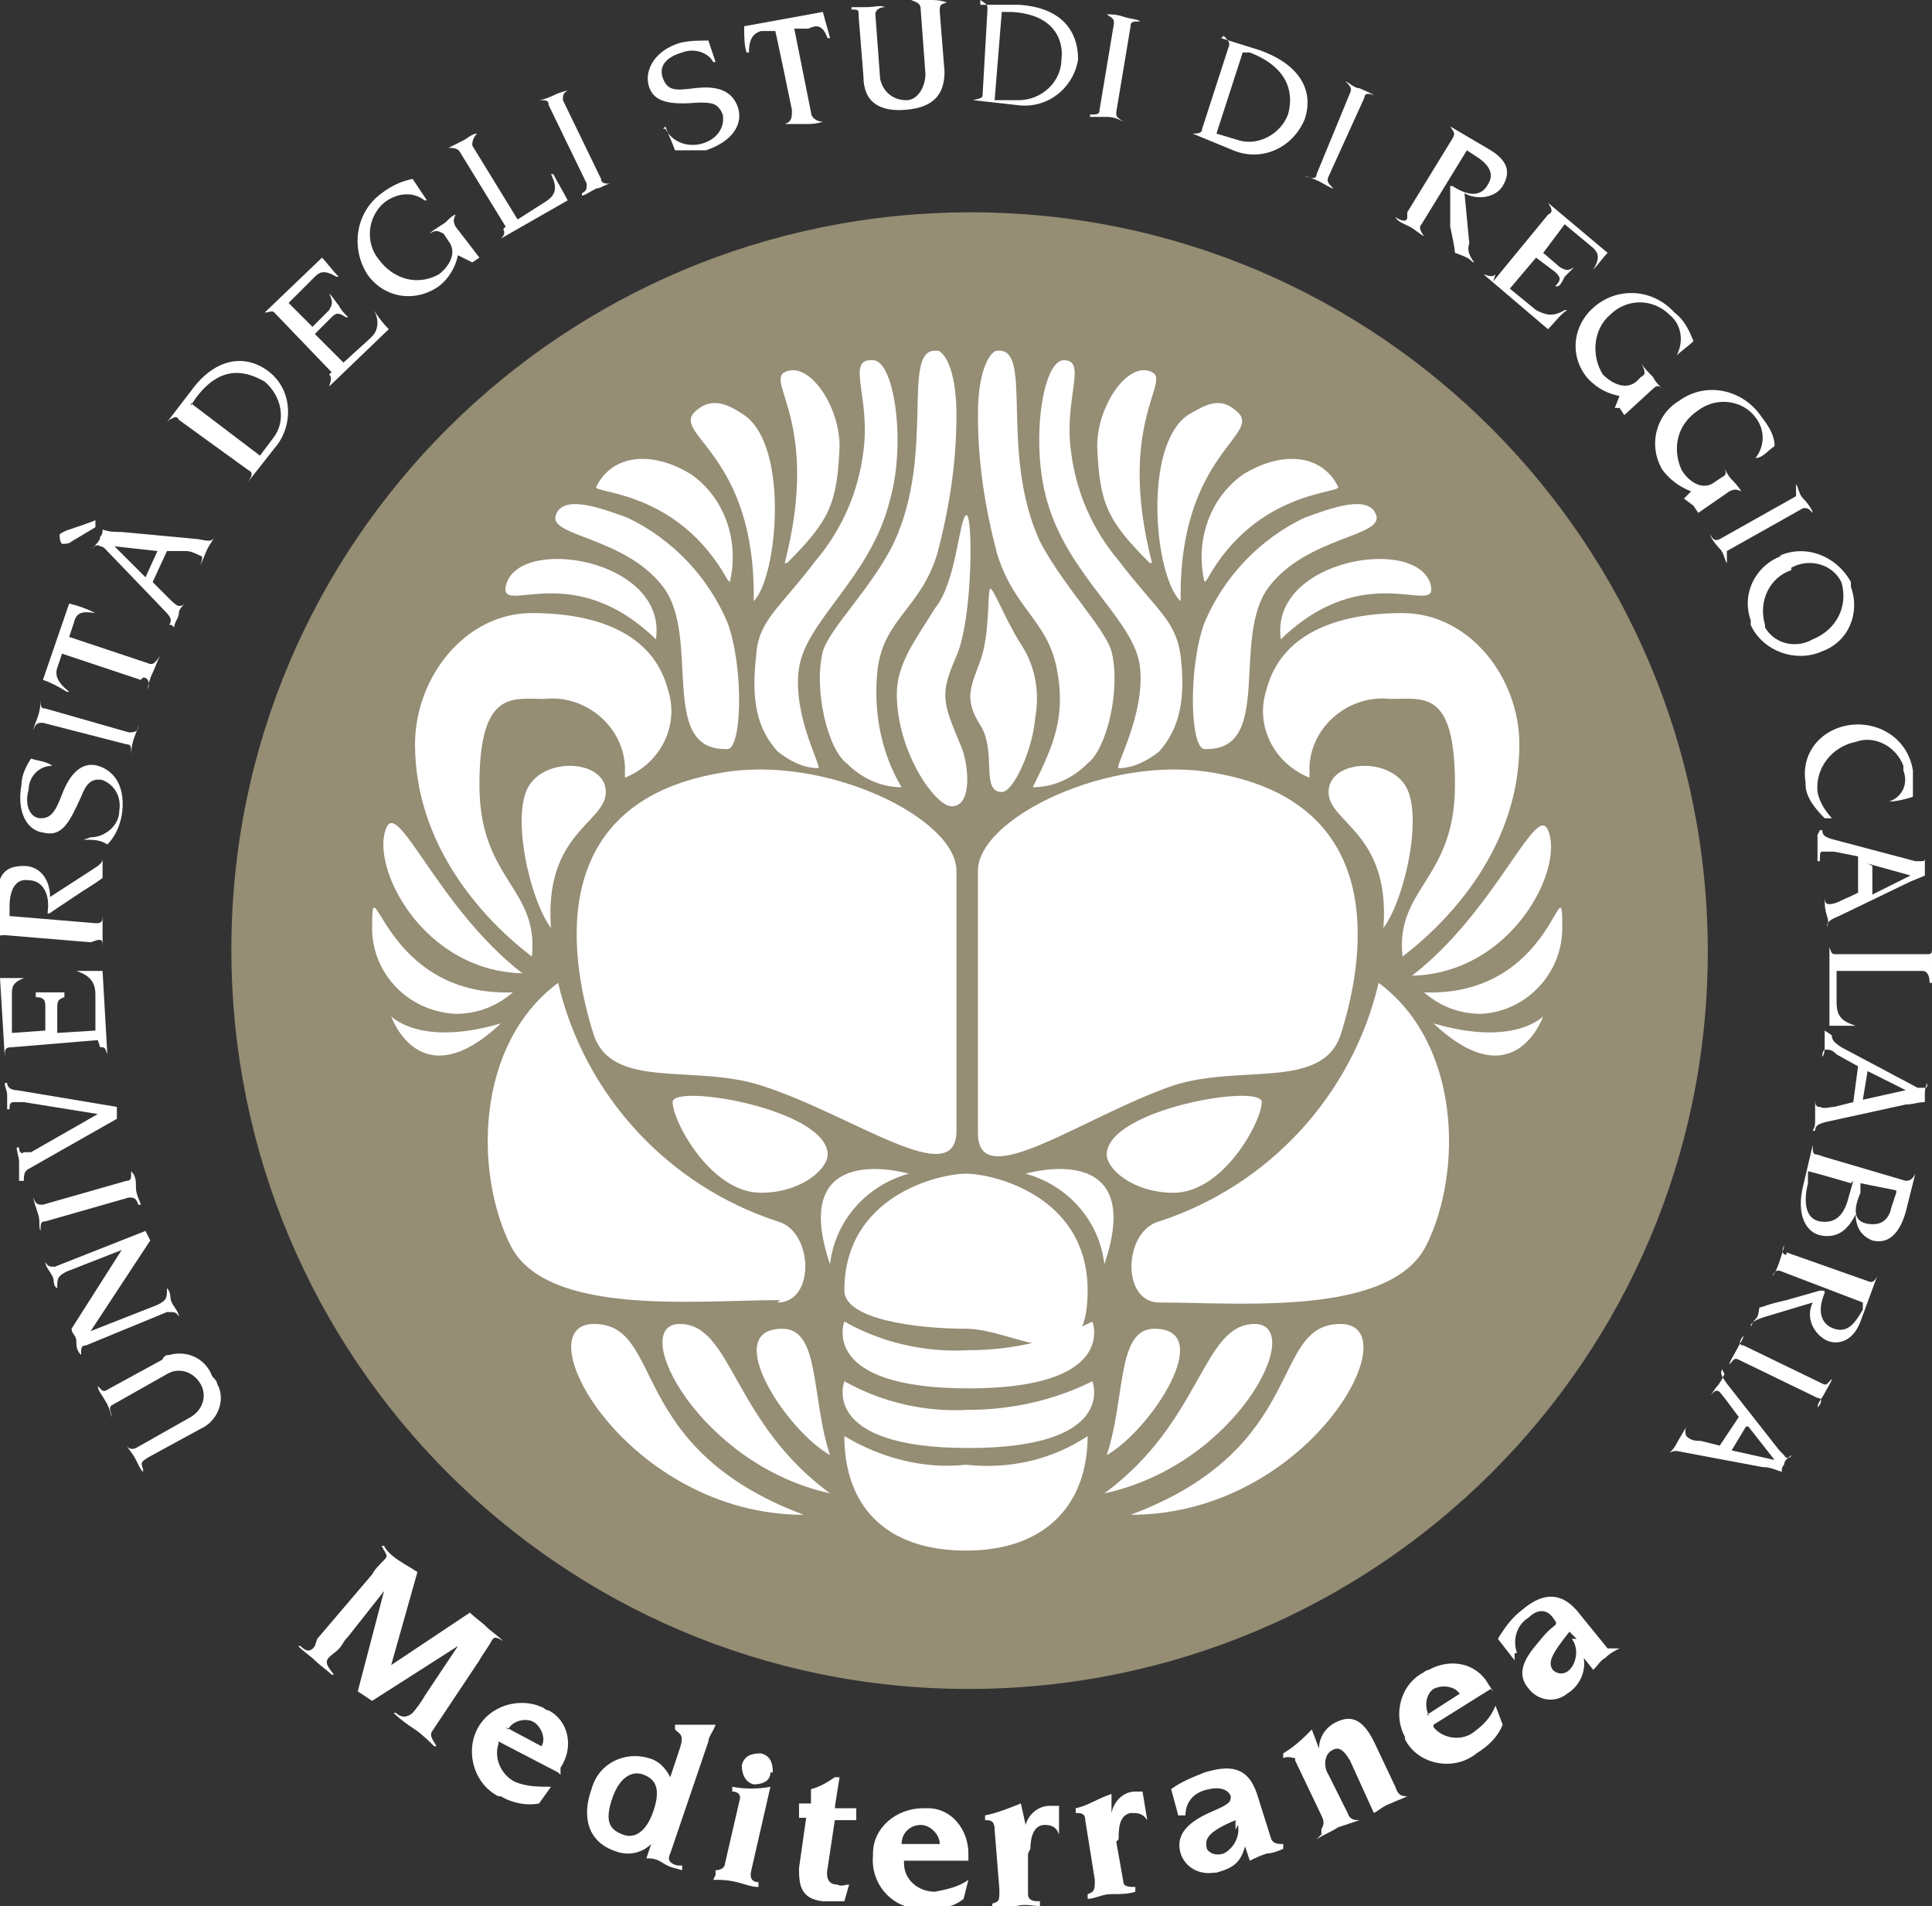
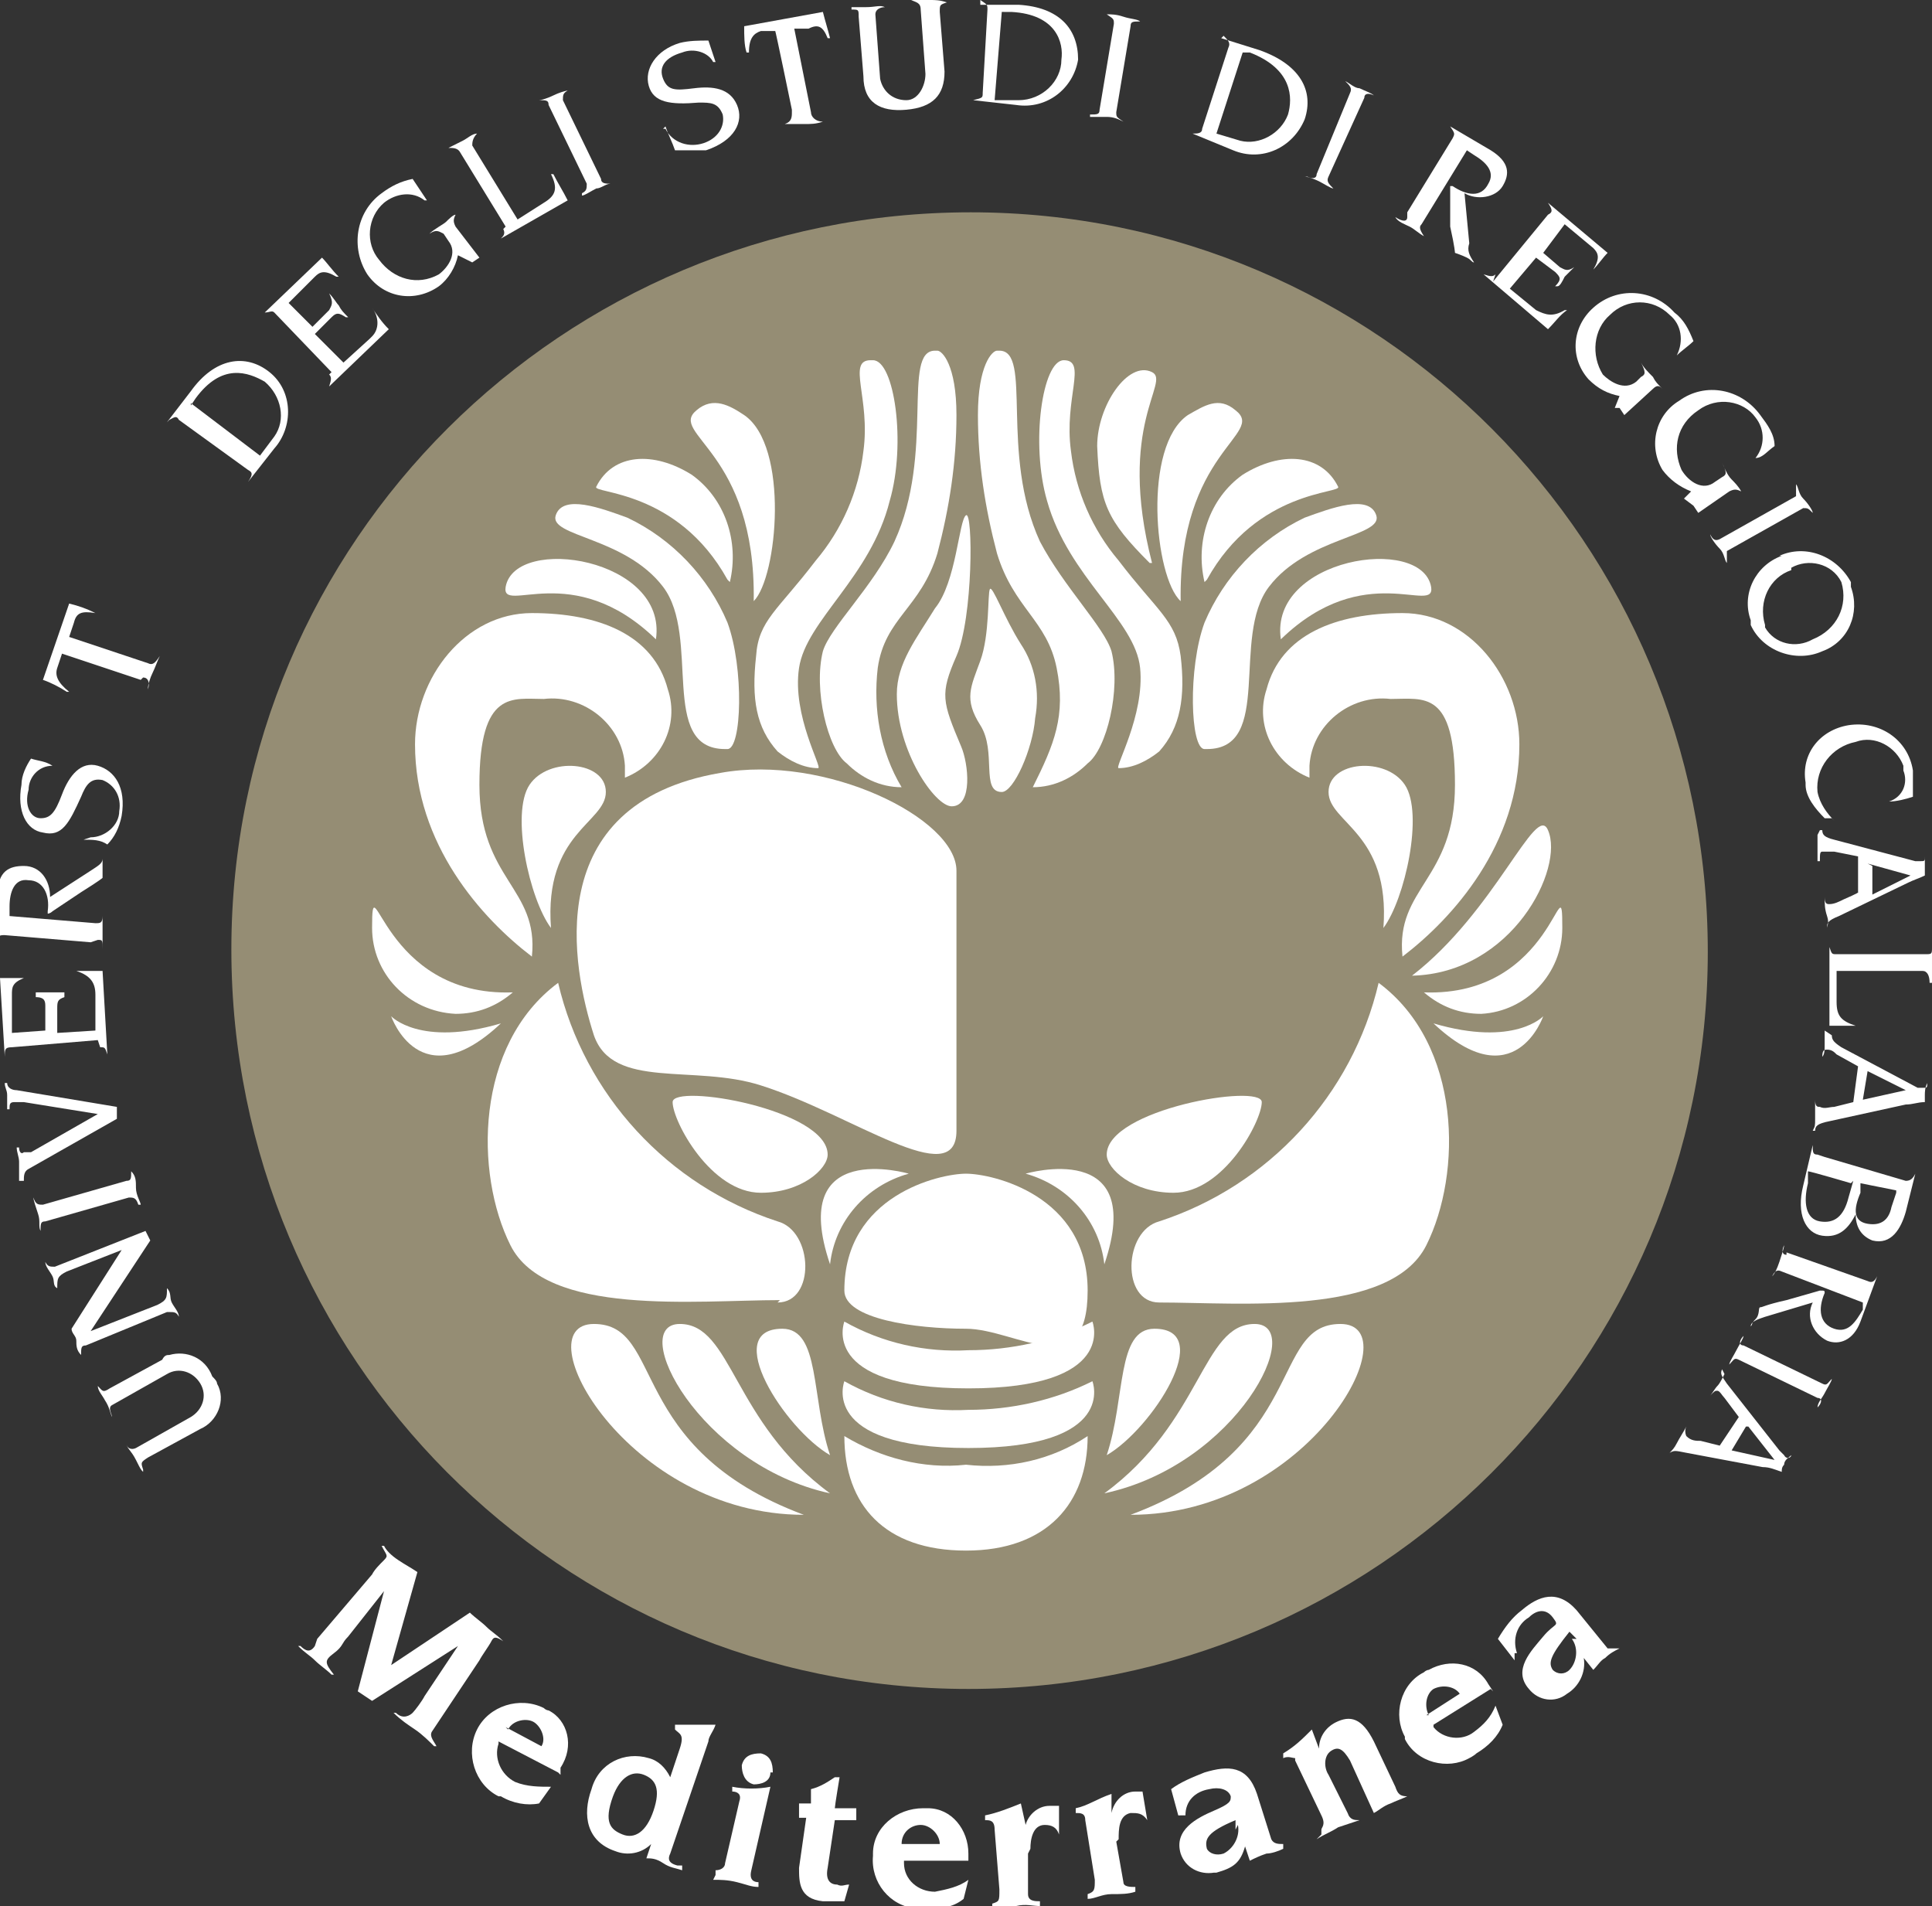
<svg xmlns="http://www.w3.org/2000/svg" id="Livello_1" data-name="Livello 1" version="1.1" viewBox="0 0 81 79.9">
  <rect x="0" y="0" width="81" height="79.9" fill="#333333" stroke="none" />
  <defs>
    <style>
      .cls-1 {
        fill-rule: evenodd;
      }

      .cls-1, .cls-2, .cls-3 {
        stroke-width: 0px;
      }

      .cls-1, .cls-3 {
        fill: #fff;
      }

      .cls-2 {
        fill: #958d74;
      }
    </style>
  </defs>
  <g id="OBJECTS">
    <g>
      <path class="cls-2" d="M9.7,39.8c0-17.1,13.9-30.9,31-30.9,17.1,0,30.9,13.9,30.9,31,0,17.1-13.9,30.9-31,30.9-17.1,0-30.9-13.9-30.9-31,0,0,0,0,0,0" />
      <g>
        <path class="cls-1" d="M15.6,38.9c0,1.9,1.5,3.5,3.5,3.6.9,0,1.7-.3,2.4-.9-5.5.2-5.9-5.7-5.9-2.7" />
        <path class="cls-3" d="M39.9,33.8c-.7,0-2.3-2.3-2.3-4.7,0-1.3.8-2.3,1.6-3.6.9-1.1,1-3.7,1.3-3.9s.3,4.3-.4,5.9-.6,1.9.2,3.8c.3.7.5,2.5-.4,2.5" />
        <path class="cls-3" d="M42,33.2c.5,0,1.3-1.8,1.4-3.1.2-1.1,0-2.2-.6-3.1-.7-1.1-1.2-2.5-1.3-2.3s0,1.9-.4,3-.7,1.6,0,2.7,0,2.8.9,2.8" />
        <path class="cls-3" d="M40.5,49.2c1.1,0,5.1.9,5.1,4.9s-3,1.6-5.1,1.6-5.1-.4-5.1-1.6c0-4,4-4.9,5.1-4.9" />
        <path class="cls-1" d="M65.5,38.9c0,1.9-1.5,3.5-3.4,3.6-.9,0-1.7-.3-2.4-.9,5.5.2,5.8-5.7,5.8-2.7" />
        <path class="cls-3" d="M40.6,56.6c1.8,0,3.6-.4,5.2-1.2,0,0,1.1,2.8-5.2,2.8s-5.2-2.8-5.2-2.8c1.6.9,3.4,1.3,5.2,1.2" />
        <path class="cls-3" d="M40.6,59.1c1.8,0,3.6-.4,5.2-1.2,0,0,1.1,2.8-5.2,2.8s-5.2-2.8-5.2-2.8c1.6.9,3.4,1.3,5.2,1.2" />
        <path class="cls-3" d="M40.5,65c-3.4,0-5.1-1.9-5.1-4.8,1.5.9,3.3,1.4,5.1,1.2,1.8.2,3.6-.2,5.1-1.2,0,2.8-1.7,4.8-5.1,4.8" />
-         <path class="cls-1" d="M21.9,40.8c-3.5-2.7-5.2-7.3-5.7-6.1-.7,1.6,1.5,6,5.7,6.1" />
-         <path class="cls-3" d="M41,47.5v-11c0-2.2,5.5-4.9,9.9-4.1,7.6,1.3,6.2,8.2,5.3,11-.8,2.3-4.2,1.2-7,2.1-3.8,1.3-8.2,4.6-8.2,2" />
        <path class="cls-3" d="M40.1,47.5v-11c0-2.2-5.5-4.9-9.9-4.1-7.6,1.3-6.2,8.2-5.3,11,.8,2.3,4.2,1.2,7,2.1,3.8,1.2,8.2,4.5,8.2,1.9" />
        <path class="cls-3" d="M31.9,50c1.7,0,2.8-1,2.8-1.6,0-1.9-6.5-3-6.5-2.2s1.6,3.8,3.7,3.8" />
        <path class="cls-3" d="M32.6,54.6c1.6,0,1.5-3,0-3.4-4.6-1.5-8.1-5.3-9.2-10-3.5,2.6-3.5,8-2,11s7.8,2.3,11.3,2.3" />
        <path class="cls-1" d="M34.8,53c-1.8-5.3,3.3-3.8,3.3-3.8-1.8.5-3.1,2-3.3,3.8" />
        <path class="cls-3" d="M39.2,14.7c-1.4,0,0,4.3-1.7,8-.9,1.9-2.7,3.6-3,4.6-.4,1.6.2,4.1,1,4.7.6.6,1.4,1,2.3,1-.9-1.5-1.2-3.3-1-5,.3-2.1,1.8-2.5,2.5-4.8.5-1.9.8-3.8.8-5.8,0-2.1-.6-2.7-.8-2.7" />
-         <path class="cls-3" d="M33,23.6c1.8-1.8,2.1-2.5,2.2-4.9,0-1.7-1.3-3.6-2.3-3.1-.8.4,1.5,2.2,0,8" />
        <path class="cls-3" d="M31.6,25.2c.1-6.3-3.6-7-2.4-8,.7-.6,1.4-.2,2,.2,1.9,1.3,1.4,6.8.4,7.8" />
        <path class="cls-3" d="M30.5,24.3c-2.1-3.8-5.7-3.6-5.5-3.9.7-1.4,2.4-1.5,4-.5,1.4,1,2,2.8,1.6,4.5" />
        <path class="cls-1" d="M27.5,26.8c-3.5-3.4-6.5-1-6.3-2.2.4-2.2,6.8-1.2,6.3,2.2" />
        <path class="cls-3" d="M26.2,32.6c1.5-.6,2.3-2.2,1.8-3.7-.6-2.3-2.9-3.2-5.7-3.2s-4.9,2.7-4.9,5.5c0,4.2,2.8,7.3,4.9,8.9.3-2.9-2.2-3.2-2.2-7.2s1.4-3.6,2.7-3.6c1.7-.2,3.3,1.1,3.4,2.8,0,.2,0,.4,0,.6" />
        <path class="cls-3" d="M23.1,38.9c-.9-1.2-1.7-4.8-.9-6s3.2-1,3.2.3-2.6,1.7-2.3,5.7" />
        <path class="cls-3" d="M49.2,50c-1.7,0-2.8-1-2.8-1.6,0-1.9,6.5-3,6.5-2.2s-1.6,3.8-3.7,3.8" />
        <path class="cls-3" d="M48.6,54.6c-1.6,0-1.5-3,0-3.4,4.6-1.5,8.1-5.3,9.2-10,3.5,2.6,3.5,8,2,11s-7.8,2.4-11.2,2.4" />
        <path class="cls-1" d="M46.3,53c1.8-5.3-3.3-3.8-3.3-3.8,1.8.5,3.1,2,3.3,3.8" />
        <path class="cls-3" d="M41.9,14.7c1.4,0,0,4.3,1.7,8,1,1.9,2.7,3.6,3,4.6.4,1.6-.2,4.1-1,4.7-.6.6-1.4,1-2.3,1,.9-1.8,1.4-3,1-5s-1.8-2.5-2.5-4.8c-.5-1.9-.8-3.8-.8-5.8,0-2.1.6-2.7.8-2.7" />
        <path class="cls-3" d="M44.6,15.1c1,0,0,1.6.3,3.8.2,1.7.9,3.3,2,4.6,1.6,2.1,2.4,2.5,2.6,4,.2,1.7,0,3-.9,4-.5.4-1.1.7-1.7.7-.2,0,1.1-2.2.9-4.2s-3-3.8-3.9-7c-.7-2.4-.2-5.9.7-5.9" />
        <path class="cls-3" d="M48.2,23.6c-1.8-1.8-2.1-2.5-2.2-4.9,0-1.7,1.3-3.6,2.3-3.1.8.4-1.5,2.2,0,8" />
        <path class="cls-3" d="M49.5,25.2c-.1-6.3,3.6-7,2.3-8-.7-.6-1.3-.2-2,.2-1.9,1.3-1.4,6.8-.3,7.8" />
        <path class="cls-3" d="M50.6,24.3c2.1-3.8,5.7-3.6,5.5-3.9-.7-1.4-2.4-1.5-4-.5-1.4,1-2,2.8-1.6,4.5" />
        <path class="cls-3" d="M50.6,31.4c2.8,0,1-4.7,2.6-6.8s4.8-2.1,4.5-3-1.9-.3-3,.1c-1.9.9-3.4,2.5-4.2,4.4-.7,1.9-.6,5.3,0,5.3" />
        <path class="cls-1" d="M53.7,26.8c3.5-3.4,6.5-1,6.3-2.2-.4-2.2-6.8-1.2-6.3,2.2" />
        <path class="cls-3" d="M54.9,32.6c-1.5-.6-2.3-2.2-1.8-3.7.6-2.3,2.9-3.2,5.7-3.2s4.9,2.7,4.9,5.5c0,4.2-2.8,7.3-4.9,8.9-.3-2.9,2.2-3.2,2.2-7.2s-1.3-3.6-2.7-3.6c-1.7-.2-3.3,1.1-3.4,2.8,0,.2,0,.4,0,.6" />
        <path class="cls-3" d="M58,38.9c.9-1.2,1.7-4.8.9-6s-3.2-1-3.2.3,2.6,1.7,2.3,5.7" />
        <path class="cls-1" d="M59.2,40.9c3.5-2.7,5.2-7.3,5.7-6.1.7,1.6-1.5,6-5.7,6.1" />
        <path class="cls-1" d="M60.1,42.9c3.4,1,4.6-.3,4.6-.3,0,0-1.2,3.5-4.6.3" />
        <path class="cls-1" d="M21,42.9c-3.4,1-4.6-.3-4.6-.3,0,0,1.2,3.5,4.6.3" />
        <path class="cls-3" d="M30.4,31.4c-2.8,0-1-4.7-2.6-6.8s-4.8-2.1-4.5-3,1.9-.3,3,.1c1.9.9,3.4,2.5,4.2,4.4.7,1.9.6,5.3,0,5.3" />
        <path class="cls-3" d="M36.5,15.1c-1,0,0,1.6-.3,3.8-.2,1.7-.9,3.3-2,4.6-1.6,2.1-2.4,2.5-2.5,4-.2,1.8,0,3,.9,4,.5.4,1.1.7,1.7.7.2,0-1.1-2.2-.8-4.2s3-3.8,3.8-7c.7-2.4.2-5.9-.7-5.9" />
        <path class="cls-1" d="M48.4,55.7c2.6,0-.1,4.2-2,5.3.8-2.4.4-5.3,2-5.3" />
        <path class="cls-1" d="M46.3,62.6c4.1-3,4.1-7.1,6.3-7.1s-.7,5.9-6.3,7.1" />
        <path class="cls-1" d="M47.4,63.5c7.5-2.8,5.8-8,8.8-8s-1.3,8-8.8,8" />
        <path class="cls-1" d="M32.8,55.7c-2.6,0,.1,4.2,2,5.3-.8-2.4-.4-5.3-2-5.3" />
        <path class="cls-1" d="M34.8,62.6c-4.1-3-4.1-7.1-6.3-7.1s.8,5.9,6.3,7.1" />
        <path class="cls-1" d="M33.7,63.5c-7.5-2.8-5.8-8-8.8-8s1.4,8,8.8,8" />
      </g>
      <path class="cls-3" d="M13.2,69c-.2.3-.4.2-.6,0h-.1c.3.3.5.4.7.6.2.2.5.4.7.6h.1c-.4-.5-.4-.6,0-.9s.3-.4.6-.7l1.5-1.9h0l-1.1,4.2.6.4,3.6-2.3h0l-1.4,2.1c-.1.2-.4.6-.5.7s-.4.3-.7,0h-.1c.3.3.6.5.9.7s.6.5.8.7h.1c-.1-.2-.3-.4-.2-.6l2-3c.1-.2.4-.6.5-.8s.2-.2.5,0h0c-.3-.3-.5-.4-.7-.6-.2-.2-.5-.4-.7-.6l-3.3,2.2,1.1-3.9c-.3-.2-.5-.3-.8-.5s-.5-.4-.6-.6h-.1c.2.4.3.4.1.6s-.4.4-.5.6l-2.3,2.7Z" />
      <path class="cls-1" d="M23.5,74.4v-.3c.6-.9.3-2-.5-2.4,0,0-.1,0-.2-.1-1-.5-2.3-.1-2.8.9-.5,1-.1,2.3.9,2.8,0,0,0,0,.1,0,.5.3,1.1.4,1.6.3l.5-.7c-.5,0-1,0-1.5-.2-.6-.3-.9-1-.7-1.6,0,0,0,0,0-.1l2.5,1.3ZM21.3,72.5c.2-.4.8-.5,1.1-.3.3.2.5.7.3,1l-1.5-.8Z" />
      <path class="cls-1" d="M28.4,78.2c-.4-.1-.4-.3-.3-.5l1.6-4.7c0-.2.2-.4.3-.7-.6,0-1.1,0-1.7,0v.2c.2.2.4.2.2.8l-.4,1.2c-.2-.4-.5-.7-.9-.8-1-.3-2.1.2-2.4,1.3,0,0,0,0,0,0-.4,1.1-.2,2.2,1,2.6.5.2,1.1.1,1.5-.3h0l-.2.6c.2,0,.4,0,.7.2s.5.2.8.3v-.2ZM25.7,75.3c.3-.8.8-1.1,1.3-.9s.7.6.4,1.5-.8,1.2-1.3,1-.8-.5-.4-1.6" />
      <path class="cls-1" d="M29.9,78.8c.3,0,.6,0,1,.1s.6.2.9.2v-.2c-.2,0-.4-.1-.3-.5l.8-3.5c-.5.1-1.1.1-1.6,0v.2c.2,0,.4.1.3.4l-.6,2.6c0,.2-.2.3-.4.3,0,0,0,0,0,0v.2ZM32.4,74.3c0-.4-.1-.7-.5-.8-.4,0-.7.1-.8.5,0,.3.1.7.5.8,0,0,0,0,0,0,.3,0,.7-.1.7-.5,0,0,0,0,0,0" />
      <path class="cls-3" d="M33.8,76.2l-.3,2.1c0,.6,0,1.3,1,1.4.3,0,.6,0,.9,0l.2-.7c-.2,0-.3.1-.5,0-.3,0-.5-.2-.4-.7l.3-2h.9c0,.1,0-.5,0-.5h-.9c0-.1.2-1.3.2-1.3h-.2c-.3.2-.6.4-1,.5v.6c0,0-.5,0-.5,0v.6c0,0,.3,0,.3,0Z" />
      <path class="cls-1" d="M40.6,78v-.3c0-1-.7-1.9-1.7-1.9,0,0-.2,0-.2,0-1.1,0-2.1.8-2.1,1.9,0,0,0,0,0,.1-.1,1.1.7,2.1,1.8,2.2.1,0,.2,0,.4,0,.6,0,1.1,0,1.6-.4l.2-.8c-.4.3-.9.4-1.4.5-.7,0-1.3-.5-1.3-1.2,0,0,0,0,0-.1h2.9ZM37.8,77.3c0-.5.4-.8.8-.8s.8.4.8.8h-1.6Z" />
      <path class="cls-3" d="M43.2,77.5c0-.4.1-1,.6-1,.3,0,.5.1.6.4h0v-1.2h-.4c-.5,0-.9.4-1,.8h0l-.2-.9c-.5.2-1,.4-1.5.5v.2c.2,0,.4,0,.4.4l.2,2.5c0,.5,0,.5-.3.6v.2c.3,0,.6,0,1-.1s.7,0,1,0v-.2c-.2,0-.5,0-.5-.3v-1.7Z" />
      <path class="cls-3" d="M46.9,77.1c0-.4,0-1,.5-1.1.3,0,.5,0,.7.3h0l-.2-1.2h-.3c-.5,0-.9.4-1,.9h0v-.8c-.6.2-1,.5-1.5.6v.2c.2,0,.4,0,.4.3l.4,2.5c0,.4,0,.5-.3.6v.2c.3,0,.6-.2,1-.2s.7,0,1-.1v-.2c-.2,0-.5,0-.5-.2l-.3-1.7Z" />
      <path class="cls-1" d="M49.5,76.1h.2c0-.6.4-1,1-1.1.4-.1.8,0,.9.3,0,.2,0,.3-.7.6s-1.7.8-1.4,1.8c.2.6.8.9,1.4.8,0,0,0,0,.1,0,.7-.2,1-.4,1.2-1.1h0l.2.6c.2-.1.4-.2.7-.3.2,0,.5-.1.7-.2v-.2c-.2,0-.4,0-.5-.2,0,0,0,0,0,0l-.6-1.9c-.4-1.2-1.2-1.2-2.2-.9-.5.2-1,.4-1.4.7l.3,1.1ZM51.9,76.5c.1.5-.2,1-.6,1.2-.3.1-.6,0-.7-.2,0,0,0,0,0,0-.1-.4,0-.7,1.2-1.2v.4Z" />
      <path class="cls-3" d="M55.2,77.1c.3-.2.6-.3.9-.5.3-.1.6-.2.9-.3h0c-.2,0-.4,0-.5-.3l-.8-1.6c-.2-.3-.2-.8.1-1s.5-.1.8.4l1,2.2c.2-.1.4-.3.7-.4.2-.1.5-.2.7-.3h0c-.3,0-.4-.1-.5-.4l-.9-1.9c-.5-1-1-1.1-1.6-.8-.4.2-.7.6-.7,1.1h0l-.3-.8c-.4.4-.7.7-1.2,1v.2c.2-.1.4,0,.5,0,0,0,0,0,0,.1l1.1,2.3c.2.4,0,.5,0,.6v.2Z" />
      <path class="cls-1" d="M62.6,70.9l-.2-.3c-.5-.9-1.6-1.1-2.5-.6,0,0-.1,0-.2.1-1,.5-1.3,1.8-.8,2.7,0,0,0,0,0,.1.5,1,1.8,1.3,2.7.8,0,0,.2-.1.3-.2.5-.3.9-.7,1.1-1.2l-.3-.8c-.2.5-.5.8-.9,1.1-.5.4-1.3.3-1.7-.2,0,0,0,0,0-.1l2.4-1.5ZM59.9,71.9c-.2-.4-.1-.9.2-1.1.4-.2.9-.1,1.1.2l-1.4.9Z" />
      <path class="cls-1" d="M63.5,69.3h.1c-.2-.6,0-1.2.5-1.5.3-.3.7-.4,1,0s.1.2-.4.8-1.3,1.4-.6,2.2c.4.5,1.1.6,1.6.2,0,0,0,0,0,0,.5-.3.8-.9.7-1.5h0l.4.5c.2-.2.3-.4.5-.5.2-.2.4-.3.6-.4h0c-.1,0-.4,0-.5,0,0,0,0,0,0,0l-1.3-1.6c-.8-.9-1.6-.6-2.3,0-.4.3-.7.7-1,1.2l.7.9ZM65.9,68.7c.3.4.2,1-.1,1.3-.2.2-.5.2-.7,0,0,0,0,0,0,0-.2-.3-.1-.6.7-1.6l.3.3Z" />
      <path class="cls-3" d="M6,61.6c-.1-.3-.1-.3.2-.5l2.2-1.2c.7-.3,1.1-1.2.7-1.9,0-.1-.1-.2-.2-.3-.3-.8-1.1-1.1-1.8-.9-.1,0-.2,0-.3.2l-2.2,1.2c-.3.2-.3.1-.5-.1h0c0,.2.2.4.3.6.2.3.2.5.3.7h0c0-.1-.2-.4,0-.5l2.3-1.3c.5-.3,1.1-.1,1.4.4.3.5.1,1.1-.4,1.4l-2.3,1.3c-.2.1-.4,0-.4-.2h0c0,.2.2.3.4.7s.2.4.3.5h0Z" />
      <path class="cls-1" d="M7.1,55c.2,0,.3,0,.4.2h0c0-.2-.2-.4-.3-.6s0-.4-.2-.6h0c0,.4,0,.5-.4.7l-2.8,1.1h0l2.5-3.8-.2-.4-3.8,1.5c-.2,0-.3,0-.4-.2h0c0,.2.2.4.3.6s0,.4.2.5h0c0-.4,0-.5.4-.7l2.3-.9h0l-2.1,3.3c0,.2.2.3.2.5s0,.4.2.6h0c0-.3,0-.4.2-.4l3.4-1.4Z" />
      <path class="cls-3" d="M5.9,50.5c0-.1-.2-.4-.2-.7s0-.5-.2-.7h0c0,.3,0,.4-.2.4l-3.5,1c-.2,0-.3,0-.4-.3h0c0,.1.1.4.2.7s0,.5.1.7h0c0-.3,0-.4.2-.4l3.5-1c.2,0,.3,0,.4.3h0Z" />
      <path class="cls-3" d="M1,49.5c0-.2,0-.4.2-.5l3.7-2.1v-.5l-4.2-.7c-.2,0-.4-.1-.4-.3h-.1c0,.2.1.3.1.5s0,.4,0,.6h.1c0-.2,0-.3.2-.3.1,0,.3,0,.4,0l3.1.5h0l-2.8,1.6h-.3c-.1.1-.2,0-.2-.2h-.1c0,.2.1.4.1.6s0,.5,0,.8h0Z" />
      <path class="cls-3" d="M4.2,43.9c.2,0,.2,0,.3.3h0l-.2-3.5h-1.1c.6.2.8.5.8,1v1.5c0,0-1.6.1-1.6.1v-1c0-.3,0-.4.3-.5v-.2c-.2,0-.4,0-.6,0-.2,0-.4,0-.6,0v.2c.4,0,.4.2.4.4v1c0,0-1.4.1-1.4.1v-1.6c0-.3,0-.5.5-.7h0c-.3,0-.7,0-1,0l.2,3.3h0c0-.3,0-.4.3-.4l3.6-.3Z" />
      <path class="cls-3" d="M4.1,39.4c.2,0,.2,0,.2.4h0v-.7c0-.3,0-.5,0-.7h0c0,.3-.1.3-.3.3l-3.6-.3v-.4c0-.6.2-1.2.8-1.1.6,0,.9.6.8,1.3,0,0,0,.1,0,.1,0,0,.1,0,.2-.1l1.2-.8c.8-.5.9-.6.9-.6s0-.4,0-.5,0-.2,0-.3h0c0,.2-.2.3-.5.5l-1.7,1.1c0-.7-.4-1.3-1.1-1.3-.6,0-1.1.2-1.1,1.2v2c-.1,0,0,0,0,0,0-.3.1-.3.3-.3l3.6.3Z" />
      <path class="cls-3" d="M3.5,35.2c.4,0,.7,0,1,.2.3-.3.5-.7.6-1.2.2-1.2-.3-1.9-1-2.1s-1.2.4-1.5,1.2-.5,1-.9,1-.7-.5-.5-1.2c0-.5.4-1,1-1h0c-.3-.2-.6-.2-.9-.3-.2.3-.4.7-.4,1.1-.2,1.1.2,1.9.9,2,.8.2,1.1-.4,1.6-1.5.2-.5.4-.8.9-.7.5.2.8.7.7,1.3,0,0,0,0,0,0,0,.6-.6,1.1-1.2,1.1h0Z" />
-       <path class="cls-3" d="M5.5,31.7c0-.1,0-.4.1-.7s.2-.5.2-.6h0c0,.3-.2.3-.4.3l-3.5-1c-.2,0-.2-.1-.2-.4h0c0,.1,0,.4-.1.7s-.2.5-.2.6h0c.1-.3.2-.3.4-.3l3.5.9c.2,0,.2.1.2.4h0Z" />
      <path class="cls-3" d="M6,28.4c.2,0,.3.2.2.5h0c0-.2.1-.5.2-.7s.2-.5.3-.7h0c-.2.3-.3.4-.5.3l-3.3-1.1.2-.6c.1-.4.3-.5.9-.4h0c-.4-.2-.7-.3-1.1-.4l-1.1,3.2c.3.1.7.3,1,.5h.1c-.5-.4-.6-.7-.5-1l.2-.6,3.3,1.1Z" />
-       <path class="cls-1" d="M4,22.1v-.3c.1,0-1.1.4-1.1.4-.3.1-.4.2-.4.2,0,.1,0,.3.1.4.1,0,.3,0,.4-.1l1-.6ZM7.3,26.3c0-.2.2-.4.2-.6s.2-.3.3-.5h0c-.1.2-.2.2-.3.2-.1,0-.3-.2-.4-.3l-.7-.7.6-1.3h.8c.2,0,.4.1.6.2.1,0,.1.1,0,.4h0c.1-.2.2-.5.3-.7s.2-.3.3-.5h0c-.1.2-.2.2-.7.1l-3.2-.3c-.3,0-.5,0-.8-.1,0,.1,0,.2-.1.3,0,.2-.2.3-.3.5h0c0-.1.2-.2.3-.1,0,0,.1,0,.2.1l2.5,2.6c.3.3.3.4.2.6h.1ZM6.1,24.2l-1.3-1.3h0l1.8.2-.5,1.1Z" />
      <path class="cls-1" d="M7.1,17.6h0c.2-.1.3-.2.4,0l2.9,2.1c.2.1.2.2,0,.5h0c0,0,1.1-1.4,1.1-1.4.8-.9.8-2.4-.2-3.2,0,0,0,0,0,0-1-.8-2.3-.6-3.3.8l-1,1.3ZM8,17l.2-.3c1.1-1.5,2.2-1.1,2.9-.7.7.6.9,1.6.4,2.3l-.6.8-2.9-2.2Z" />
      <path class="cls-3" d="M13.8,15.7c.1.1.1.2,0,.5h0c0,0,2.5-2.4,2.5-2.4-.3-.3-.5-.6-.7-.9h0c.3.4.3.9,0,1.2,0,0,0,0-.1.1l-1.1,1-1.2-1.2.7-.7c.2-.2.3-.2.6,0h.1c-.2-.2-.3-.3-.4-.5-.1-.1-.2-.3-.4-.5h0c.2.4.1.5,0,.7l-.7.7-1-1,1.1-1.1c.2-.2.4-.3.9,0h.1c-.3-.3-.5-.6-.7-.8l-2.4,2.3h0c.2,0,.3-.1.4,0l2.4,2.5Z" />
      <path class="cls-3" d="M19.8,11l.3-.2-1-1.3c-.1-.2-.1-.3,0-.5h0c-.1,0-.3.2-.4.3s-.5.3-.7.5h0c.3-.2.4-.1.6,0l.2.3c.4.5,0,1.1-.4,1.4-.9.5-1.9.2-2.5-.6-.6-.7-.5-1.8.2-2.4,0,0,0,0,0,0,.5-.4,1.2-.5,1.7-.1h.1c-.2-.3-.4-.6-.6-.9-.5.1-.9.3-1.3.6-1.1.8-1.3,2.3-.6,3.4.7,1,2,1.2,3,.5,0,0,0,0,0,0,.4-.3.7-.8.8-1.3l.4.2Z" />
      <path class="cls-3" d="M21.1,9.6c.1.2,0,.3-.1.4h0c0,0,2.8-1.6,2.8-1.6-.2-.4-.4-.7-.6-1.1h-.1c.3.6.2.9-.3,1.2l-1.1.7-1.9-3.1c0-.1,0-.3.2-.5h0c-.2,0-.4.2-.6.3l-.6.3h0c.2,0,.4,0,.5.2l1.9,3.1Z" />
      <path class="cls-3" d="M24.4,8.2c.1,0,.4-.2.6-.3.2,0,.4-.2.6-.2h0c-.2,0-.4,0-.4-.2l-1.6-3.3c0-.2,0-.3.2-.4h0c-.1,0-.4.1-.6.2-.2.1-.5.2-.6.2h0c.3,0,.4,0,.4.2l1.6,3.3c0,.2,0,.3-.2.4h0Z" />
      <path class="cls-3" d="M27.9,5.3c.1.3.3.7.4,1,.4,0,.9,0,1.3,0,1.2-.4,1.6-1.2,1.3-1.9s-1-.8-1.8-.7-1.1.1-1.3-.4.1-.9.8-1.1c.5-.2,1.1,0,1.3.4h.1c-.1-.3-.2-.6-.3-.9-.4,0-.8,0-1.2.1-1,.3-1.5,1.1-1.3,1.8s.9.8,2.1.7c.5,0,.8,0,1,.5.1.5-.2,1-.8,1.2-.6.2-1.3,0-1.6-.6h-.1Z" />
      <path class="cls-3" d="M33.2,4.7c0,.2,0,.4-.3.5h0c.3,0,.5,0,.8,0s.5,0,.8-.1h0c-.3,0-.5-.2-.5-.4l-.7-3.5h.6c.4-.2.6-.1.8.4h.1c-.1-.4-.2-.7-.3-1.1l-3.3.6c0,.4,0,.8.1,1.1h.1c0-.6.2-.8.5-.9h.6c0-.1.7,3.3.7,3.3Z" />
      <path class="cls-3" d="M35.7.4c.3,0,.3,0,.3.3l.2,2.5c0,1.1.7,1.5,1.8,1.4s1.6-.6,1.6-1.6l-.2-2.5c0-.3,0-.3.3-.4h0C39.4,0,39.2,0,39,0h-.8c.2.1.4.1.4.4l.2,2.7c0,.5-.3,1.1-.8,1.1,0,0,0,0,0,0-.6,0-1-.4-1.1-.9,0,0,0,0,0,0l-.2-2.7c0-.2.2-.3.4-.3h0c-.2-.1-.4,0-.8,0h-.6,0Z" />
      <path class="cls-1" d="M41.1,0h0c.3.2.3.2.3.4l-.2,3.5c0,.2,0,.2-.4.3h0c0,0,1.8.2,1.8.2,1.3.2,2.4-.7,2.6-1.9,0,0,0,0,0,0,0-1.3-.8-2.2-2.5-2.3h-1.6ZM42.1.5h.3c1.9.1,2.2,1.3,2.1,2,0,.9-.8,1.7-1.8,1.7h-1c0,0,.3-3.7.3-3.7Z" />
      <path class="cls-3" d="M45.7,4.9c.2,0,.4,0,.7,0s.5.1.7.2h0c-.3-.2-.3-.2-.3-.4l.6-3.6c0-.2.1-.2.4-.2h0c-.1-.1-.4-.1-.7-.2s-.5-.1-.7-.1h0c.3.2.3.2.3.4l-.6,3.6c0,.2-.1.2-.4.2h0Z" />
      <path class="cls-1" d="M51.3,1.5h0c.2.2.3.3.2.5l-1.1,3.4c0,.2-.2.2-.4.2h0c0,0,1.7.7,1.7.7,1.2.5,2.5-.1,3-1.3,0,0,0,0,0,0,.4-1.2-.2-2.3-1.9-2.9l-1.6-.5ZM52.1,2.2h.3c1.8.7,1.8,1.9,1.6,2.6-.3.8-1.2,1.3-2,1.1l-1-.3,1.1-3.4Z" />
      <path class="cls-3" d="M54.7,7.4c.1,0,.4.1.6.2s.5.3.6.3h0c-.2-.2-.3-.3-.2-.5l1.5-3.3c0-.2.2-.2.4-.1h0c-.1-.1-.4-.2-.6-.3-.2,0-.4-.2-.6-.3h0c.2.2.3.3.2.5l-1.4,3.4c0,.2-.2.2-.4.1h0Z" />
      <path class="cls-3" d="M59,9.1c0,.2-.2.2-.5,0h0c.1.2.4.3.6.4s.4.3.6.4h0c-.2-.3-.2-.4-.1-.5l1.9-3.1.3.2c.5.3.9.7.6,1.2-.3.6-.9.5-1.5.1h-.1s0,.1,0,.2v1.5c.2.9.2,1.1.2,1.1s.3.1.5.2.2.2.3.2h0c-.2-.3-.3-.5-.2-.8l-.2-2.1c.5.3,1.3.2,1.6-.3.3-.5.3-1-.5-1.5l-1.7-1h0c.2.3.2.3.1.5l-1.9,3.1Z" />
      <path class="cls-3" d="M62.7,11.5c-.1.1-.2.1-.5,0h0c0,0,2.7,2.3,2.7,2.3.3-.3.5-.6.8-.8h-.1c-.5.3-.8.2-1.2,0l-1.1-.9,1.1-1.3.8.6c.2.2.3.3,0,.6h.1c.1,0,.2-.2.3-.4.1-.1.3-.3.4-.4h0c-.3.2-.4.1-.6,0l-.7-.6.9-1.2,1.2,1c.2.2.3.4,0,.9h0c.2-.2.4-.5.6-.7l-2.5-2.1h0c.2.3.2.4,0,.5l-2.3,2.8Z" />
      <path class="cls-3" d="M67.9,17.1l.2.3,1.2-1.1c.2-.2.3-.1.4,0h0c-.2-.2-.3-.3-.4-.5-.2-.2-.4-.4-.5-.6h0c.2.4.2.5,0,.6l-.2.2c-.5.4-1.1,0-1.4-.3-.5-.8-.4-1.9.3-2.5.7-.7,1.8-.7,2.5,0,0,0,0,0,0,0,.5.4.6,1.1.3,1.7h0c.2-.2.5-.4.7-.6-.2-.5-.4-.9-.8-1.2-.9-1-2.4-1.1-3.4-.2-.9.8-1,2.1-.2,3,0,0,0,0,0,0,.4.4.8.6,1.3.7l-.2.5Z" />
      <path class="cls-3" d="M71,21.2l.2.3,1.3-.9c.2-.1.3-.1.5,0h0c-.1-.2-.3-.4-.4-.5-.2-.2-.3-.5-.4-.7h0c.2.4.2.5,0,.6l-.3.2c-.5.4-1.1,0-1.4-.5-.4-.9-.2-1.9.7-2.5.8-.6,1.9-.4,2.4.3,0,0,0,0,0,0,.4.5.4,1.2,0,1.7h0c.3,0,.5-.3.8-.5,0-.5-.3-.9-.6-1.3-.8-1.1-2.3-1.4-3.4-.6,0,0,0,0,0,0-1,.6-1.3,1.9-.7,2.9,0,0,0,0,0,0,.3.4.7.7,1.2.9l-.3.3Z" />
      <path class="cls-3" d="M71.7,22.4c0,.1.2.4.4.6s.2.5.3.6h0c0-.3,0-.4,0-.5l3.2-1.8c.2,0,.2,0,.4.2h0c0-.1-.2-.4-.4-.6s-.2-.5-.3-.6h0c0,.3,0,.4,0,.5l-3.2,1.8c-.2.1-.3,0-.4-.2h0Z" />
      <path class="cls-1" d="M74.7,23.3c-1.1.4-1.7,1.6-1.3,2.7,0,0,0,.1,0,.2.5,1.1,1.9,1.6,3,1.1,1.1-.4,1.6-1.6,1.2-2.7,0,0,0-.1,0-.2-.6-1.1-1.9-1.6-3-1.1M75.1,23.8c.7-.4,1.7-.2,2.1.6,0,0,0,0,0,0,.3,1-.2,2-1.2,2.4-.7.4-1.6.2-2-.5,0,0,0,0,0-.1-.3-1,.2-2,1.1-2.3,0,0,0,0,0,0" />
      <path class="cls-3" d="M76.9,34.4c-.3-.3-.6-.7-.7-1.2-.1-1,.6-1.9,1.6-2.1.8-.3,1.7.2,2,1,0,0,0,.1,0,.2.2.5,0,1.1-.6,1.3h0c.3,0,.7-.1,1-.2,0-.3,0-.7,0-1.1-.2-1.3-1.4-2.1-2.7-1.9,0,0,0,0,0,0-1.2.2-2,1.2-1.8,2.4,0,0,0,0,0,.1,0,.5.4,1,.8,1.4h.3Z" />
      <path class="cls-1" d="M76.2,35c0,.2,0,.4,0,.6s0,.4,0,.5h.1c0-.3,0-.4.1-.4.2,0,.3,0,.5,0l1,.2v1.5c.1,0-.6.3-.6.3-.2.1-.4.2-.6.2-.1,0-.2,0-.2-.3h0c0,.3,0,.5.1.8s0,.4,0,.5h0c0-.2,0-.3.5-.5l2.9-1.4c.2-.1.5-.2.7-.3,0-.1,0-.2,0-.3v-.5h0c0,.2,0,.2-.2.2,0,0-.2,0-.2,0l-3.4-.9c-.4-.1-.5-.2-.5-.4h-.1ZM78.3,36.2l1.8.5h0l-1.6.8v-1.2Z" />
      <path class="cls-1" d="M77,40c-.2,0-.2,0-.3-.3h0v3.3c0,0,1.1,0,1.1,0h0c-.6-.2-.8-.4-.8-1v-1.3h3.6c.2,0,.3.2.3.5h.1v-.8c0-.3,0-.5,0-.7h0c0,.3,0,.3-.3.3h-3.7Z" />
      <path class="cls-1" d="M76.5,43.2v.6c0,.2,0,.4-.1.5h0c0-.3.1-.3.2-.3.2,0,.3.1.4.2l.9.5-.2,1.5-.8.2c-.2,0-.4.1-.6,0-.1,0-.2,0-.2-.3h0c0,.3,0,.5,0,.8s0,.3-.1.5h.1c0-.2.1-.3.6-.4l3.2-.7c.3,0,.5-.1.8-.1v-.3c0-.1,0-.3.1-.5h0c0,.2,0,.2-.2.2,0,0-.2,0-.2,0l-3.2-1.7c-.3-.2-.4-.3-.4-.5h0ZM78.3,44.9l1.6.8h0l-1.8.4.2-1.2Z" />
      <path class="cls-1" d="M76.2,48.4c-.2,0-.2-.1-.2-.4h0l-.4,1.7c-.3,1.2.1,2,.8,2.1s1.1-.3,1.4-.9h0c0,.5.2.9.7,1.1.8.2,1.2-.5,1.4-1.2l.4-1.6h0c-.1.2-.2.3-.4.3l-3.4-1ZM77.7,49.5l-.2.7c-.2.8-.6,1.1-1.2,1s-.7-.8-.5-1.6v-.5c.1,0,1.8.5,1.8.5ZM79.5,50l-.2.6c-.1.5-.4.8-1,.7s-.6-.6-.3-1.3v-.4c0,0,1.5.3,1.5.3Z" />
      <path class="cls-3" d="M74.9,52.6c-.2,0-.2-.2-.1-.4h0c0,.1-.1.4-.2.7s-.2.5-.3.6h0c.1-.2.2-.3.4-.2l3.4,1.3v.3c-.3.5-.6,1-1.2.8s-.7-.8-.4-1.5h0c0-.1,0-.1-.2-.1l-1.4.4c-.9.2-1,.3-1.1.3s0,.3-.2.5-.1.2-.2.3h0c0-.2.3-.3.6-.4l2-.6c-.3.6,0,1.3.6,1.6.5.2,1.1,0,1.4-.8l.7-1.9h0c-.1.2-.2.3-.4.2l-3.4-1.2Z" />
      <path class="cls-3" d="M73.1,56c0,.1-.2.4-.3.6s-.3.5-.3.6h0c.2-.2.2-.3.4-.2l3.3,1.6c.2,0,.2.2,0,.4h0c0-.2.2-.4.3-.6.1-.2.3-.5.3-.6h0c-.2.2-.2.3-.4.2l-3.3-1.6c-.2,0-.2-.2,0-.4h0Z" />
      <path class="cls-1" d="M72.3,57.6c-.1.2-.2.4-.3.5s-.2.3-.3.4h0c.2-.2.2-.2.3-.2.1,0,.2.2.3.3l.6.8-.8,1.2-.8-.2c-.2,0-.4,0-.6-.2,0,0-.1-.2,0-.4h0c-.1.2-.3.5-.4.7s-.2.3-.3.4h0c.2-.1.2-.1.7,0l3.2.6c.3,0,.5.1.8.2,0-.1,0-.2.1-.3,0-.2.2-.3.3-.4h0c0,.1-.2.2-.3,0l-.2-.2-2.2-2.8c-.2-.3-.3-.4-.2-.6h0ZM73.3,59.8l1.1,1.4h0l-1.8-.4.6-1Z" />
    </g>
  </g>
</svg>